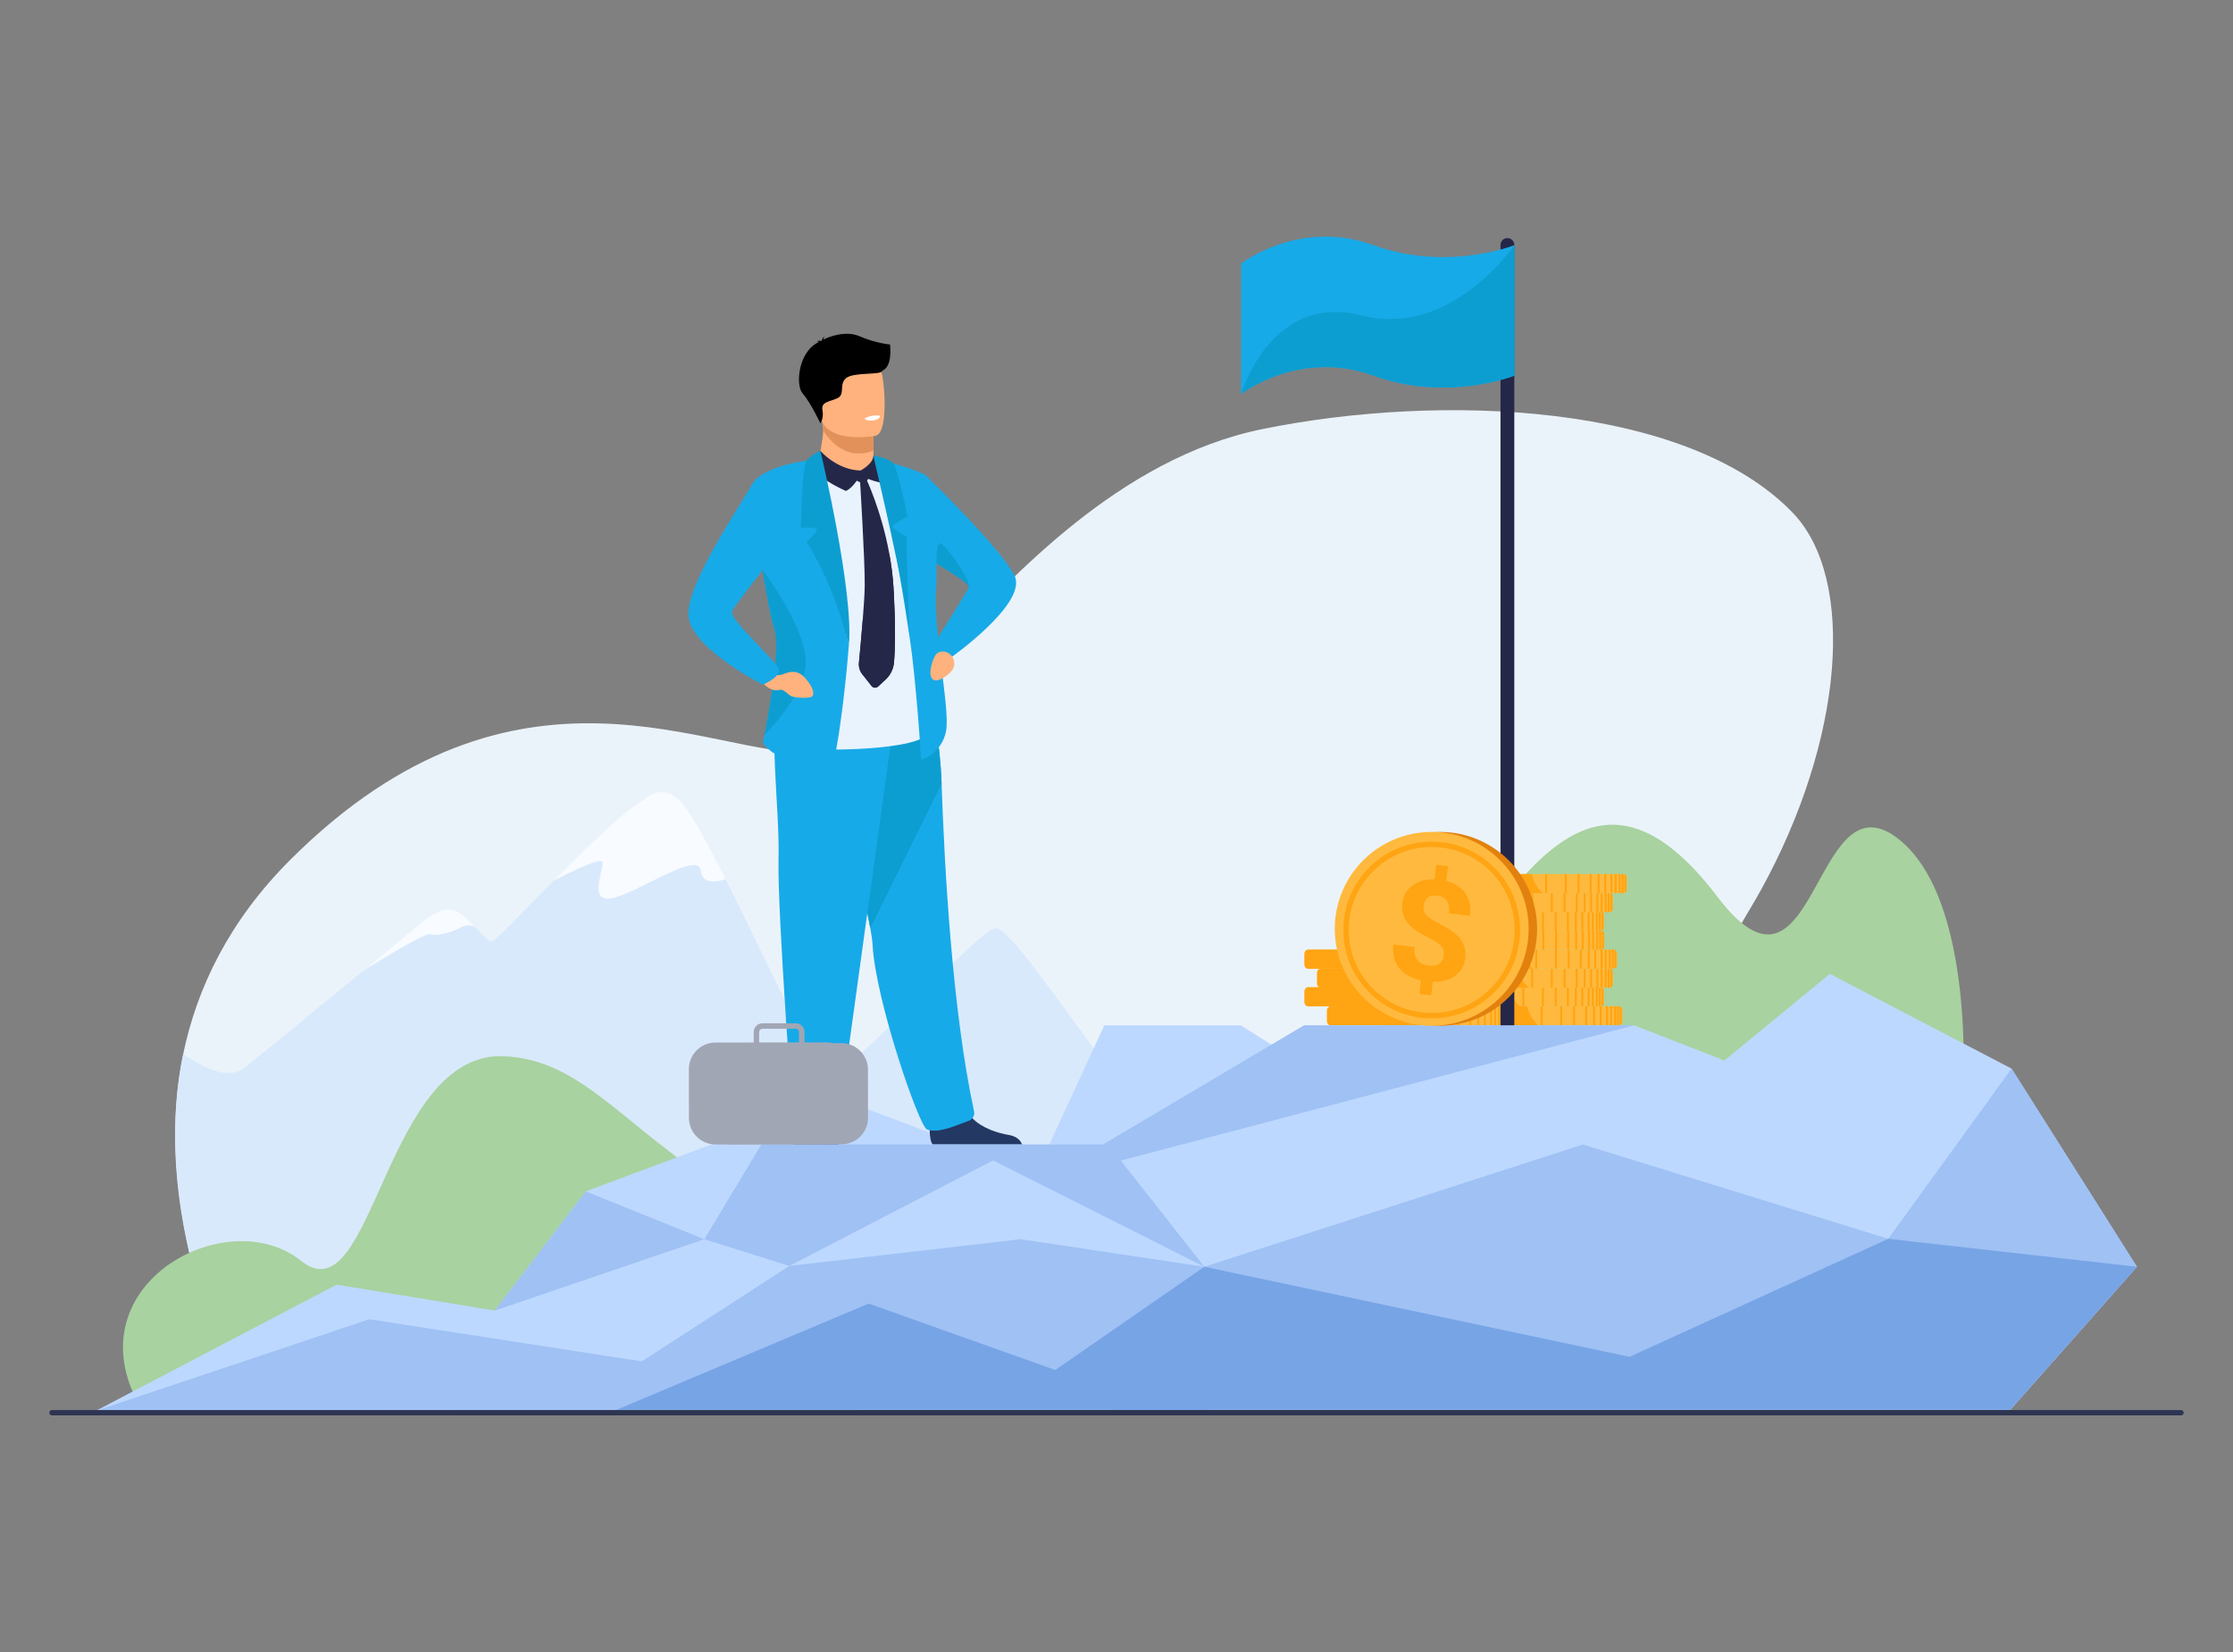
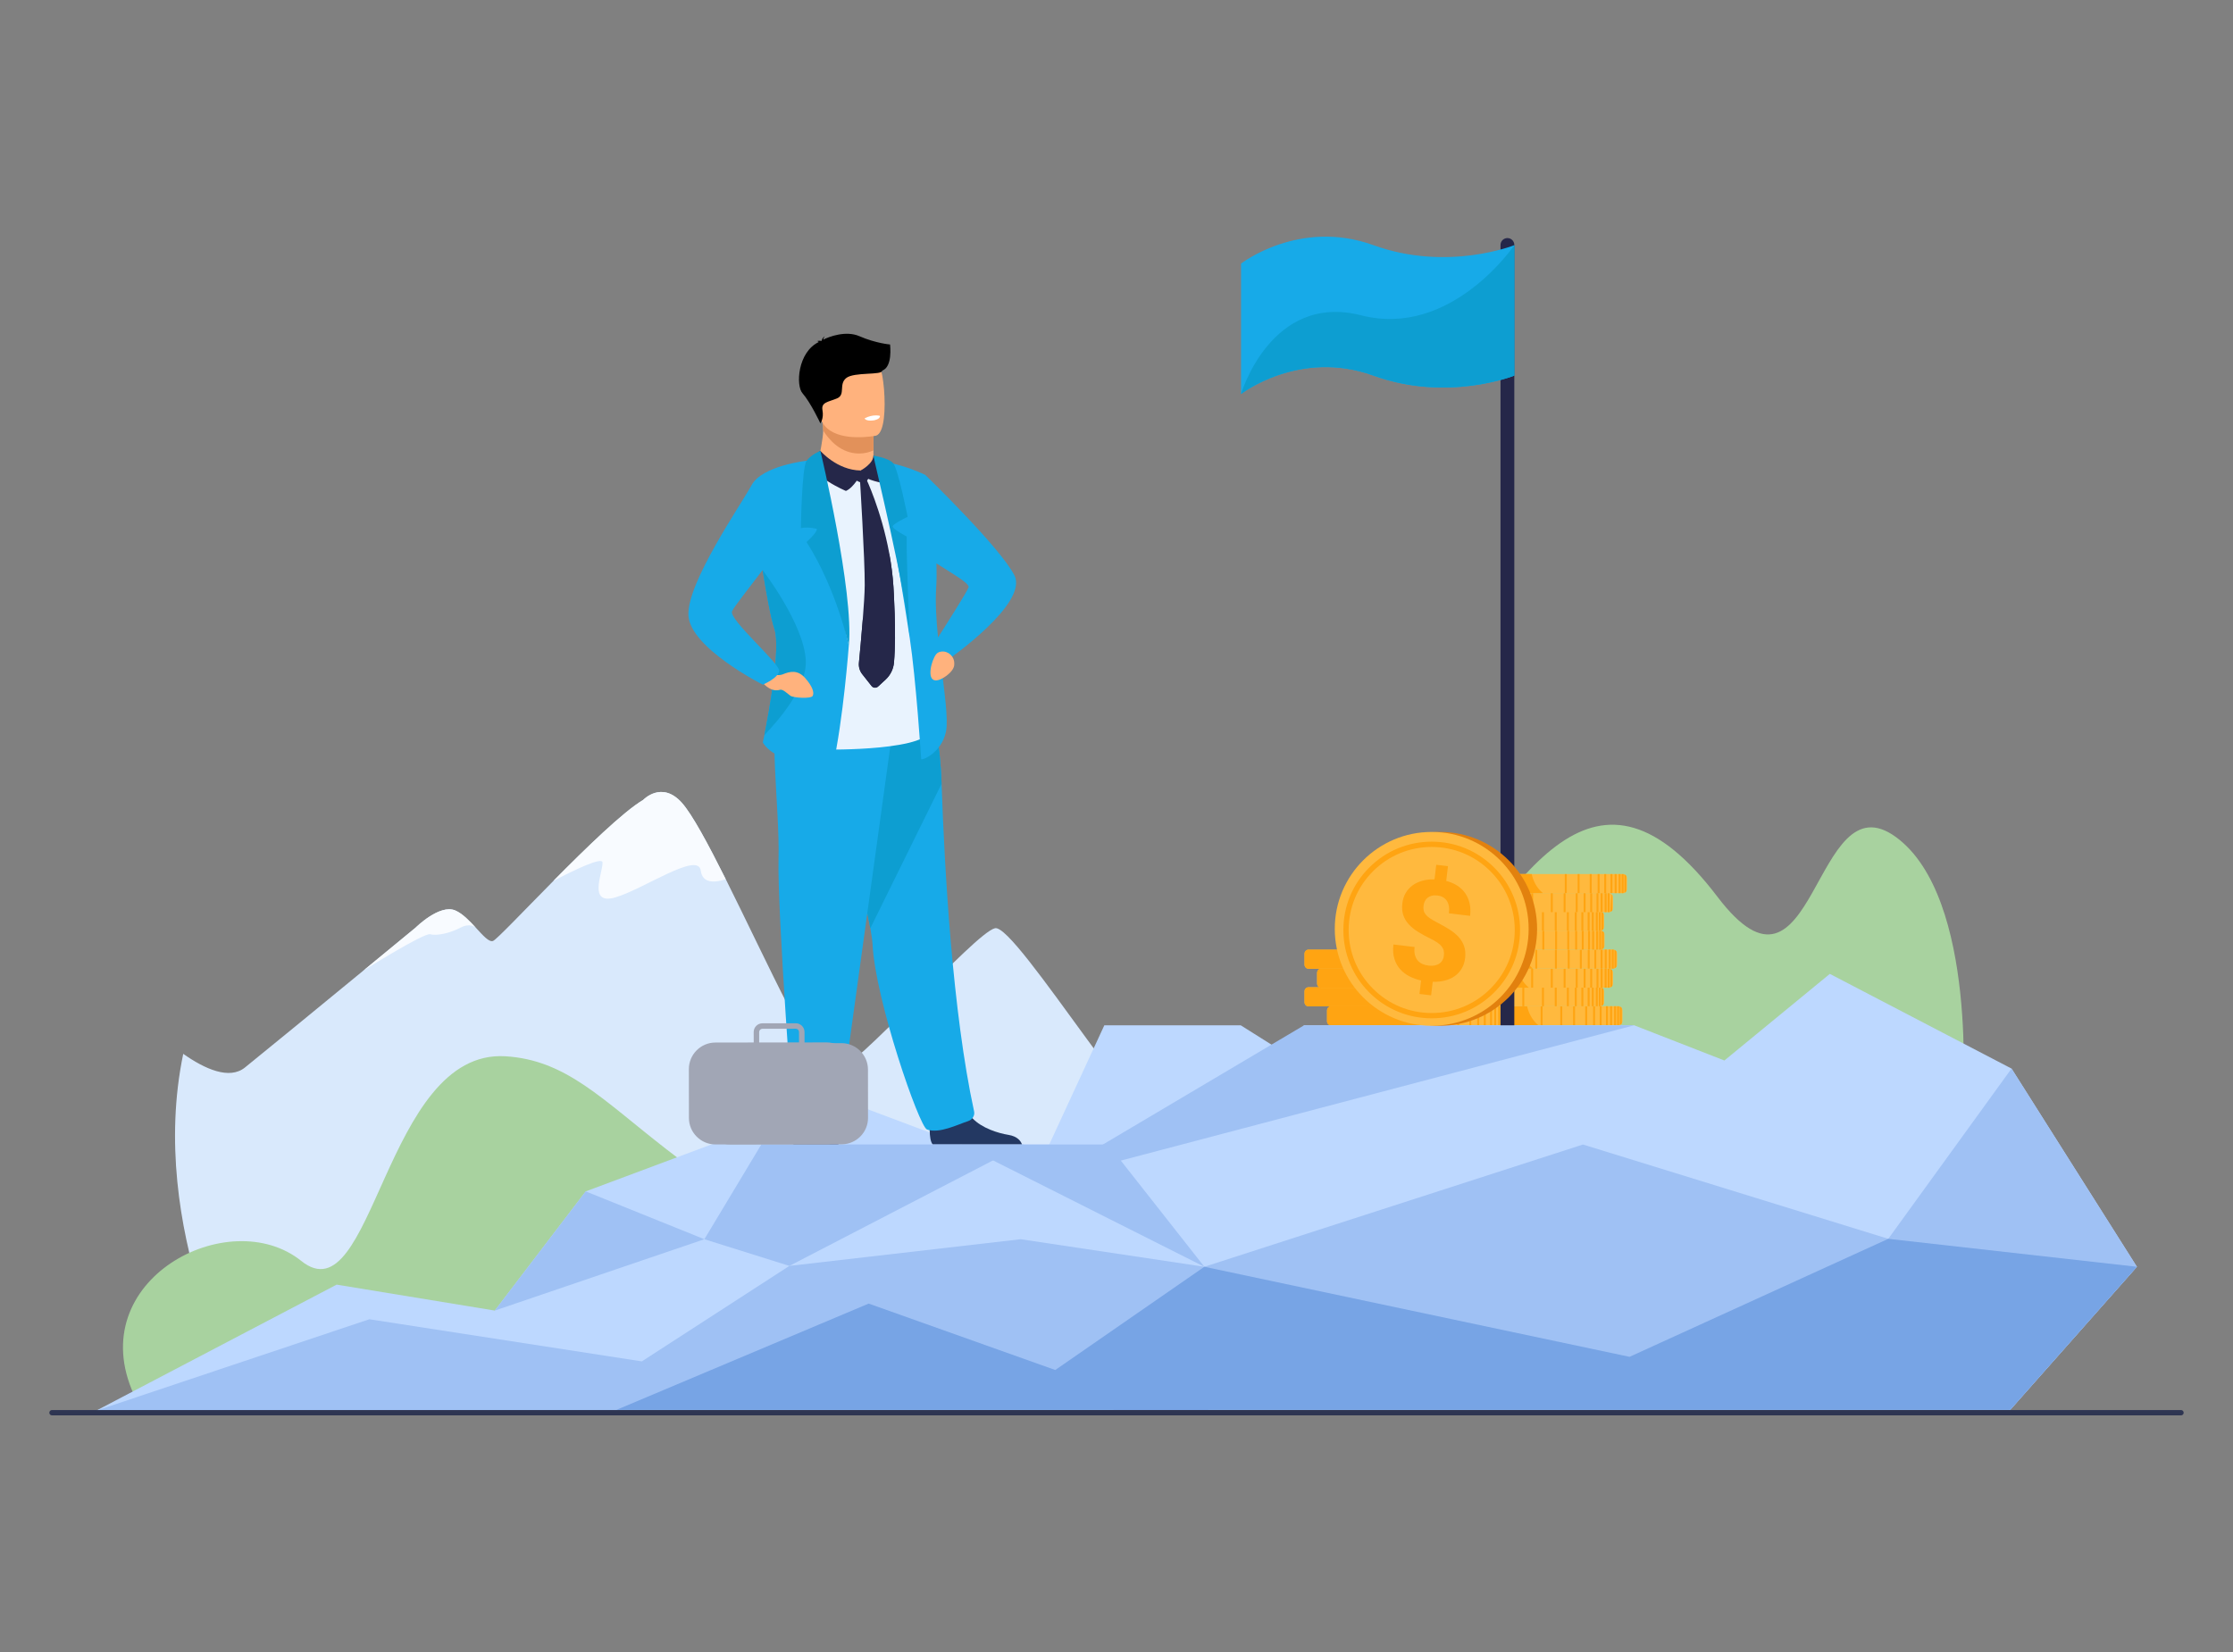
<svg xmlns="http://www.w3.org/2000/svg" version="1.1" id="Layer_1" x="0px" y="0px" viewBox="0 0 1000 740" style="enable-background:new 0 0 1000 740;" xml:space="preserve">
  <rect x="0" y="0" width="1000" height="740" fill="#808080" stroke="none" />
  <g>
    <g>
      <g>
-         <path style="fill:#EBF3FA;" d="M109.21,626.49c-16.97-29.03-39.44-95.43-27.15-154.43c6.1-29.28,20.36-59.42,48.02-87.01 c101.72-101.43,189.21-45.23,233.6-48.05c7.96-0.5,14.94-3.77,21.81-8.95c12.58-9.49,24.76-25.4,41.75-42.48 c25.47-25.6,73.38-80.16,138.03-93.35c79.99-16.32,189.88-11.75,237.42,37.31c28.76,29.67,23.05,101.96-14.24,169.41 c-7.53,13.62-17.85,27.65-20.55,44.66c-2.46,15.47,3.19,26.43,13.32,35.44c22.9,20.38,68.54,30.79,95.13,61.03 c20.88,23.72,23.71,53.18,17.68,84.61c-0.03,0.15-0.06,0.3-0.09,0.46L109.21,626.49z" />
        <path style="fill:#E1EFFF;" d="M854.33,628.08l-174.86-3.63l-132.95-0.42l-4.05-0.01l-9.36-0.03 c-85.48-49.08-111.54-100.55-111.54-100.55c3.06-0.79,221.83-47.44,369.41-37.04c11.83,7.74,26.79,14.38,41.7,22.18 c8.23,4.3,16.45,8.95,24.12,14.33C884.16,542.07,864.96,573.41,854.33,628.08z" />
        <path style="fill:#D9E9FC;" d="M854.68,624.74l-745.47,1.75c0,0-43.49-76.03-27.15-154.43c9.68,6.81,20.66,11.74,27.63,6.12 c8.8-7.08,34-27.77,53.08-43.45l0.01-0.01c13.13-10.79,23.36-19.22,23.36-19.22s10.72-10.67,17.74-7.68 c3.25,1.38,6.4,4.69,9.19,7.71c0.02,0.02,0.03,0.03,0.03,0.03c3.22,3.5,5.93,6.61,7.7,5.92c1.6-0.62,13.37-13.07,27.05-26.9 c14.55-14.71,31.26-30.99,40.19-36.27c0,0,8.31-8.81,17.32,1.28c4.62,5.16,11.72,18.37,19.66,34.24 c18.31,36.61,41.06,87.46,47.96,86.78c9.9-0.97,63.24-62.54,72.59-64.82c9.35-2.28,70.95,100.36,89.11,103.78 c18.15,3.41-4.17-9.81,23.89-1.27c28.06,8.54,73.44,56.35,115.52,47.81c33.68-6.83,110.48-17.57,159.28-29.76 C870.92,555.99,868.28,554.72,854.68,624.74z" />
        <path style="fill:#F8FBFF;" d="M325,393.84c-4.35,1.45-10.41,2.23-11.17-3.82c-1.1-8.82-25.58,8.25-38.23,11.95 c-12.65,3.7-5.5-11.38-5.77-15.65c-0.17-2.61-12.47,3.29-22,8.27c14.55-14.71,31.26-30.99,40.19-36.27c0,0,8.31-8.81,17.32,1.28 C309.96,364.77,317.06,377.97,325,393.84z" />
        <path style="fill:#F8FBFF;" d="M213.05,415.54c-0.28-0.26-2.63-2.25-6.93,0.03c-4.58,2.43-10.63,3.76-13.38,2.91 c-2.75-0.85-29.97,16.26-29.97,16.26l0.01-0.01c13.13-10.79,23.36-19.22,23.36-19.22s10.72-10.67,17.74-7.68 C207.11,409.21,210.27,412.52,213.05,415.54z" />
      </g>
      <path style="fill:#A8D29F;" d="M891.8,536.36c-6.87-36.28-12.92-42-12.92-42s7.22-92.45-29.9-119.46 c-37.12-27.01-35.9,84.66-79.86,26.8C661.2,259.64,628.94,635.59,448.85,586.51c-158.48-43.19-168.2-110.07-222.51-113.36 c-54.31-3.29-59.12,117.63-91.43,91.67s-98.31,8.52-74.93,59.92l802.95,1.5C862.93,626.24,900.38,581.63,891.8,536.36z" />
    </g>
    <g>
      <path style="fill:#FFB93E;" d="M726.6,452.59v4.82c0,0.38-0.12,0.74-0.32,1.04c-0.21,0.31-0.51,0.56-0.87,0.69 c-0.11,0.04-0.22,0.07-0.34,0.1c-0.11,0.02-0.22,0.03-0.33,0.03h-76.71c-0.99,0-1.8-0.78-1.85-1.76c0-0.03,0-0.06,0-0.1v-4.82 c0-0.03,0-0.06,0-0.1c0.05-0.98,0.86-1.76,1.85-1.76h76.71c0.11,0,0.22,0.01,0.33,0.03c0.12,0.02,0.23,0.05,0.34,0.1 c0.36,0.14,0.66,0.38,0.87,0.69C726.48,451.85,726.6,452.21,726.6,452.59z" />
      <path style="fill:#FFA412;" d="M688.93,459.27h-41.1c-0.88,0-1.61-0.78-1.65-1.76c0-0.03,0-0.06,0-0.1v-4.82c0-0.03,0-0.06,0-0.1 c0.04-0.98,0.77-1.76,1.65-1.76h36.05C684.46,453.25,685.8,456.72,688.93,459.27z" />
      <g>
        <rect x="716.39" y="450.74" style="fill:#FFA412;" width="0.87" height="8.53" />
        <rect x="713.44" y="450.74" style="fill:#FFA412;" width="0.87" height="8.53" />
        <rect x="709.9" y="450.74" style="fill:#FFA412;" width="0.87" height="8.53" />
        <rect x="704.48" y="450.74" style="fill:#FFA412;" width="0.87" height="8.53" />
        <rect x="698.74" y="450.74" style="fill:#FFA412;" width="0.87" height="8.53" />
        <rect x="689.95" y="450.74" style="fill:#FFA412;" width="0.87" height="8.53" />
        <rect x="681.71" y="450.74" style="fill:#FFA412;" width="0.87" height="8.53" />
        <rect x="674.36" y="450.74" style="fill:#FFA412;" width="0.87" height="8.53" />
        <rect x="719.2" y="450.74" style="fill:#FFA412;" width="0.87" height="8.53" />
        <rect x="721.06" y="450.74" style="fill:#FFA412;" width="0.87" height="8.53" />
        <rect x="722.85" y="450.74" style="fill:#FFA412;" width="0.87" height="8.53" />
        <path style="fill:#FFA412;" d="M725.07,450.77v8.47c-0.11,0.02-0.22,0.03-0.33,0.03h-0.54v-8.53h0.54 C724.85,450.74,724.96,450.75,725.07,450.77z" />
        <path style="fill:#FFA412;" d="M726.28,451.56v6.89c-0.21,0.31-0.51,0.56-0.87,0.69v-8.28 C725.76,451,726.07,451.25,726.28,451.56z" />
      </g>
    </g>
    <g>
      <path style="fill:#FFB93E;" d="M718.39,444.07v4.82c0,0.38-0.12,0.74-0.32,1.04c-0.21,0.31-0.52,0.56-0.87,0.69 c-0.11,0.04-0.22,0.08-0.34,0.1c-0.11,0.02-0.22,0.03-0.33,0.03h-76.71c-0.99,0-1.8-0.78-1.85-1.76c0-0.03,0-0.06,0-0.1v-4.82 c0-0.03,0-0.06,0-0.1c0.05-0.98,0.86-1.76,1.85-1.76h76.71c0.05,0,0.1,0,0.15,0.01c0.02,0,0.04,0,0.06,0.01 c0.02,0,0.05,0.01,0.07,0.01c0.02,0,0.03,0.01,0.05,0.01c0.12,0.02,0.23,0.05,0.34,0.1c0.02,0.01,0.03,0.01,0.05,0.02 c0.02,0.01,0.03,0.01,0.05,0.02c0.03,0.01,0.06,0.03,0.09,0.05c0.02,0.01,0.04,0.02,0.05,0.03c0.02,0.01,0.03,0.02,0.05,0.03 c0.03,0.02,0.06,0.04,0.09,0.06c0.03,0.02,0.06,0.05,0.1,0.07c0.02,0.02,0.05,0.04,0.07,0.06c0,0,0,0,0,0 c0.02,0.01,0.03,0.03,0.05,0.04c0.05,0.04,0.09,0.09,0.13,0.14c0.01,0.01,0.03,0.03,0.04,0.04c0.01,0.01,0.02,0.03,0.04,0.05 c0.02,0.03,0.05,0.06,0.07,0.09C718.28,443.33,718.39,443.68,718.39,444.07z" />
-       <path style="fill:#FFA412;" d="M680.73,450.74h-41.1c-0.88,0-1.61-0.78-1.65-1.76c0-0.03,0-0.06,0-0.1v-4.82c0-0.03,0-0.06,0-0.1 c0.04-0.98,0.77-1.76,1.65-1.76h36.05c0.02,0.07,0.03,0.14,0.05,0.21C676.33,444.91,677.68,448.26,680.73,450.74z" />
      <g>
        <rect x="708.19" y="442.21" style="fill:#FFA412;" width="0.87" height="8.53" />
        <rect x="705.24" y="442.21" style="fill:#FFA412;" width="0.87" height="8.53" />
        <rect x="701.7" y="442.21" style="fill:#FFA412;" width="0.87" height="8.53" />
        <rect x="696.27" y="442.21" style="fill:#FFA412;" width="0.87" height="8.53" />
        <rect x="690.54" y="442.21" style="fill:#FFA412;" width="0.87" height="8.53" />
        <rect x="681.74" y="442.21" style="fill:#FFA412;" width="0.87" height="8.53" />
        <rect x="673.51" y="442.21" style="fill:#FFA412;" width="0.87" height="8.53" />
        <rect x="666.16" y="442.21" style="fill:#FFA412;" width="0.87" height="8.53" />
        <rect x="711" y="442.21" style="fill:#FFA412;" width="0.87" height="8.53" />
        <rect x="712.85" y="442.21" style="fill:#FFA412;" width="0.87" height="8.53" />
        <rect x="714.65" y="442.21" style="fill:#FFA412;" width="0.87" height="8.53" />
        <path style="fill:#FFA412;" d="M716.87,442.24v8.47c-0.11,0.02-0.22,0.03-0.33,0.03h-0.54v-8.53h0.54 C716.65,442.21,716.76,442.22,716.87,442.24z" />
        <path style="fill:#FFA412;" d="M718.08,443.03v6.89c-0.21,0.31-0.52,0.56-0.87,0.69v-8.28 C717.56,442.47,717.87,442.72,718.08,443.03z" />
      </g>
    </g>
    <g>
      <path style="fill:#FFB93E;" d="M722.36,435.75v4.82c0,0.38-0.12,0.74-0.32,1.04c-0.21,0.31-0.52,0.56-0.87,0.69 c-0.11,0.04-0.22,0.08-0.34,0.1c-0.11,0.02-0.22,0.03-0.33,0.03h-76.71c-0.31,0-0.6-0.08-0.86-0.21 c-0.54-0.28-0.93-0.83-0.99-1.47c0-0.03-0.01-0.06-0.01-0.08c0-0.03,0-0.06,0-0.1v-4.82c0-0.03,0-0.06,0-0.1 c0.05-0.98,0.86-1.76,1.85-1.76h76.71c0.11,0,0.22,0.01,0.33,0.03c0.12,0.02,0.23,0.05,0.34,0.1c0.36,0.14,0.66,0.38,0.87,0.69 C722.24,435.01,722.36,435.36,722.36,435.75z" />
      <path style="fill:#FFA412;" d="M684.69,442.42h-41.1c-0.27,0-0.53-0.08-0.76-0.21c-0.49-0.28-0.83-0.83-0.89-1.47 c0-0.03-0.01-0.06-0.01-0.08c0-0.03,0-0.06,0-0.1v-4.82c0-0.03,0-0.06,0-0.1c0.04-0.98,0.77-1.76,1.65-1.76h36.05 c0.56,2.44,1.84,5.79,4.79,8.32C684.52,442.28,684.6,442.35,684.69,442.42z" />
      <g>
        <rect x="712.15" y="433.89" style="fill:#FFA412;" width="0.87" height="8.53" />
        <rect x="709.2" y="433.89" style="fill:#FFA412;" width="0.87" height="8.53" />
        <rect x="705.66" y="433.89" style="fill:#FFA412;" width="0.87" height="8.53" />
        <rect x="700.24" y="433.89" style="fill:#FFA412;" width="0.87" height="8.53" />
        <rect x="694.5" y="433.89" style="fill:#FFA412;" width="0.87" height="8.53" />
        <rect x="685.71" y="433.89" style="fill:#FFA412;" width="0.87" height="8.53" />
        <rect x="677.47" y="433.89" style="fill:#FFA412;" width="0.87" height="8.53" />
        <rect x="670.12" y="433.89" style="fill:#FFA412;" width="0.87" height="8.53" />
        <rect x="714.96" y="433.89" style="fill:#FFA412;" width="0.87" height="8.53" />
        <rect x="716.82" y="433.89" style="fill:#FFA412;" width="0.87" height="8.53" />
        <rect x="718.61" y="433.89" style="fill:#FFA412;" width="0.87" height="8.53" />
        <path style="fill:#FFA412;" d="M720.83,433.92v8.47c-0.11,0.02-0.22,0.03-0.33,0.03h-0.54v-8.53h0.54 C720.61,433.89,720.72,433.9,720.83,433.92z" />
        <path style="fill:#FFA412;" d="M722.04,434.71v6.89c-0.21,0.31-0.51,0.56-0.87,0.69v-8.28 C721.53,434.15,721.83,434.4,722.04,434.71z" />
      </g>
    </g>
    <g>
      <path style="fill:#FFB93E;" d="M724.2,427.22v4.82c0,0.38-0.12,0.74-0.32,1.04c-0.21,0.31-0.51,0.56-0.87,0.69 c-0.11,0.04-0.22,0.08-0.34,0.1c-0.11,0.02-0.22,0.03-0.33,0.03h-76.71c-0.99,0-1.8-0.78-1.85-1.76c0-0.03,0-0.06,0-0.1v-4.82 c0-0.03,0-0.06,0-0.1c0.05-0.9,0.75-1.64,1.63-1.75c0.07-0.01,0.14-0.01,0.22-0.01h76.71c0.11,0,0.22,0.01,0.33,0.03 c0.12,0.02,0.23,0.05,0.34,0.1c0.36,0.14,0.66,0.38,0.87,0.69C724.08,426.48,724.2,426.84,724.2,427.22z" />
      <path style="fill:#FFA412;" d="M686.53,433.89h-41.1c-0.88,0-1.61-0.78-1.65-1.76c0-0.03,0-0.06,0-0.1v-4.82c0-0.03,0-0.06,0-0.1 c0.04-0.9,0.67-1.64,1.46-1.75c0.06-0.01,0.13-0.01,0.2-0.01h36.05c0,0,0,0.01,0,0.01C682.06,427.89,683.4,431.35,686.53,433.89z" />
      <g>
        <rect x="713.99" y="425.36" style="fill:#FFA412;" width="0.87" height="8.53" />
        <rect x="711.04" y="425.36" style="fill:#FFA412;" width="0.87" height="8.53" />
        <rect x="707.5" y="425.36" style="fill:#FFA412;" width="0.87" height="8.53" />
        <rect x="702.07" y="425.36" style="fill:#FFA412;" width="0.87" height="8.53" />
        <rect x="696.34" y="425.36" style="fill:#FFA412;" width="0.87" height="8.53" />
        <rect x="687.54" y="425.36" style="fill:#FFA412;" width="0.87" height="8.53" />
        <rect x="679.31" y="425.36" style="fill:#FFA412;" width="0.87" height="8.53" />
        <rect x="671.96" y="425.36" style="fill:#FFA412;" width="0.87" height="8.53" />
        <rect x="716.8" y="425.36" style="fill:#FFA412;" width="0.87" height="8.53" />
        <rect x="718.65" y="425.36" style="fill:#FFA412;" width="0.87" height="8.53" />
        <rect x="720.45" y="425.36" style="fill:#FFA412;" width="0.87" height="8.53" />
        <path style="fill:#FFA412;" d="M722.67,425.39v8.47c-0.11,0.02-0.22,0.03-0.33,0.03h-0.54v-8.53h0.54 C722.45,425.36,722.56,425.37,722.67,425.39z" />
        <path style="fill:#FFA412;" d="M723.88,426.18v6.89c-0.21,0.31-0.51,0.56-0.87,0.69v-8.28 C723.36,425.63,723.67,425.87,723.88,426.18z" />
      </g>
    </g>
    <g>
      <path style="fill:#FFB93E;" d="M718.56,418.71v4.82c0,0.38-0.12,0.74-0.32,1.04c-0.21,0.31-0.51,0.56-0.87,0.69 c-0.11,0.04-0.22,0.08-0.34,0.1c-0.04,0.01-0.07,0.01-0.11,0.02c-0.02,0-0.04,0-0.06,0.01c-0.02,0-0.04,0-0.06,0 c-0.03,0-0.07,0-0.1,0h-76.71c-0.99,0-1.8-0.78-1.85-1.76c0-0.03,0-0.06,0-0.1v-4.82c0-0.03,0-0.06,0-0.1c0-0.03,0-0.05,0.01-0.08 c0.07-0.79,0.64-1.43,1.39-1.63c0.02-0.01,0.04-0.01,0.06-0.01c0.13-0.03,0.26-0.04,0.4-0.04h76.71c0.06,0,0.11,0,0.17,0.01 c0.02,0,0.05,0.01,0.07,0.01h0c0.03,0,0.06,0.01,0.09,0.01c0.12,0.02,0.23,0.05,0.34,0.1c0.36,0.14,0.66,0.38,0.87,0.69 C718.44,417.97,718.56,418.32,718.56,418.71z" />
      <path style="fill:#FFA412;" d="M680.89,425.38h-41.1c-0.88,0-1.61-0.78-1.66-1.76c0-0.03,0-0.06,0-0.1v-4.82c0-0.03,0-0.06,0-0.1 c0-0.03,0-0.05,0.01-0.08c0.07-0.8,0.6-1.46,1.29-1.64c0.02-0.01,0.05-0.01,0.07-0.02c0.1-0.02,0.19-0.03,0.29-0.03h36.05 c0,0.02,0.01,0.04,0.01,0.06c0.58,2.5,1.92,5.93,5.02,8.45C680.88,425.37,680.88,425.37,680.89,425.38z" />
      <g>
        <rect x="708.35" y="416.85" style="fill:#FFA412;" width="0.87" height="8.53" />
        <rect x="705.4" y="416.85" style="fill:#FFA412;" width="0.87" height="8.53" />
        <rect x="701.86" y="416.85" style="fill:#FFA412;" width="0.87" height="8.53" />
        <rect x="696.43" y="416.85" style="fill:#FFA412;" width="0.87" height="8.53" />
        <rect x="690.7" y="416.85" style="fill:#FFA412;" width="0.87" height="8.53" />
        <rect x="681.9" y="416.85" style="fill:#FFA412;" width="0.87" height="8.53" />
        <rect x="673.67" y="416.85" style="fill:#FFA412;" width="0.87" height="8.53" />
        <rect x="666.32" y="416.85" style="fill:#FFA412;" width="0.87" height="8.53" />
        <rect x="711.16" y="416.85" style="fill:#FFA412;" width="0.87" height="8.53" />
        <rect x="713.01" y="416.85" style="fill:#FFA412;" width="0.87" height="8.53" />
        <rect x="714.81" y="416.85" style="fill:#FFA412;" width="0.87" height="8.53" />
        <path style="fill:#FFA412;" d="M717.03,416.88v8.47c-0.11,0.02-0.22,0.03-0.33,0.03h-0.54v-8.53h0.54 C716.81,416.85,716.92,416.86,717.03,416.88z" />
        <path style="fill:#FFA412;" d="M718.24,417.67v6.89c-0.21,0.31-0.51,0.56-0.87,0.69v-8.28 C717.72,417.11,718.03,417.36,718.24,417.67z" />
      </g>
    </g>
    <g>
      <path style="fill:#FFB93E;" d="M718.39,410.24v4.82c0,0.38-0.12,0.74-0.32,1.04c-0.21,0.31-0.52,0.56-0.87,0.69 c-0.09,0.03-0.17,0.06-0.26,0.08h0c-0.02,0.01-0.05,0.01-0.07,0.02c-0.11,0.02-0.22,0.03-0.33,0.03h-76.71 c-0.08,0-0.16-0.01-0.24-0.02c-0.03,0-0.06-0.01-0.09-0.01c-0.83-0.15-1.48-0.86-1.52-1.73c0-0.03,0-0.06,0-0.1v-4.82 c0-0.03,0-0.06,0-0.1c0.05-0.98,0.86-1.76,1.85-1.76h76.71c0.05,0,0.1,0,0.15,0.01c0.02,0,0.04,0,0.06,0.01 c0.02,0,0.05,0.01,0.07,0.01c0.02,0,0.03,0.01,0.05,0.01c0.12,0.02,0.23,0.05,0.34,0.1c0.02,0.01,0.03,0.01,0.05,0.02 c0.02,0.01,0.03,0.01,0.05,0.02c0.03,0.01,0.06,0.03,0.09,0.04c0.03,0.02,0.07,0.04,0.1,0.06c0.03,0.02,0.06,0.04,0.09,0.06 c0.03,0.02,0.06,0.05,0.1,0.07c0.02,0.02,0.05,0.04,0.07,0.06c0,0,0,0,0,0c0.02,0.01,0.03,0.03,0.05,0.04 c0.05,0.04,0.09,0.09,0.13,0.14c0.01,0.01,0.03,0.03,0.04,0.04c0.01,0.02,0.02,0.03,0.04,0.05c0.02,0.03,0.05,0.06,0.07,0.09 C718.28,409.5,718.39,409.85,718.39,410.24z" />
      <path style="fill:#FFA412;" d="M680.73,416.91h-41.1c-0.03,0-0.07,0-0.1,0c-0.04,0-0.07-0.01-0.11-0.01 c-0.79-0.11-1.41-0.85-1.45-1.75c0-0.03,0-0.06,0-0.1v-4.82c0-0.03,0-0.06,0-0.1c0.04-0.98,0.77-1.76,1.65-1.76h36.05 c0.02,0.07,0.03,0.14,0.05,0.21c0.6,2.47,1.93,5.79,4.92,8.26C680.68,416.87,680.7,416.89,680.73,416.91z" />
      <g>
        <rect x="708.19" y="408.38" style="fill:#FFA412;" width="0.87" height="8.53" />
        <rect x="705.24" y="408.38" style="fill:#FFA412;" width="0.87" height="8.53" />
        <rect x="701.7" y="408.38" style="fill:#FFA412;" width="0.87" height="8.53" />
        <rect x="696.27" y="408.38" style="fill:#FFA412;" width="0.87" height="8.53" />
        <rect x="690.54" y="408.38" style="fill:#FFA412;" width="0.87" height="8.53" />
        <rect x="681.74" y="408.38" style="fill:#FFA412;" width="0.87" height="8.53" />
        <rect x="673.51" y="408.38" style="fill:#FFA412;" width="0.87" height="8.53" />
        <rect x="666.16" y="408.38" style="fill:#FFA412;" width="0.87" height="8.53" />
        <rect x="711" y="408.38" style="fill:#FFA412;" width="0.87" height="8.53" />
        <rect x="712.85" y="408.38" style="fill:#FFA412;" width="0.87" height="8.53" />
        <rect x="714.65" y="408.38" style="fill:#FFA412;" width="0.87" height="8.53" />
        <path style="fill:#FFA412;" d="M716.87,408.41v8.47c-0.11,0.02-0.22,0.03-0.33,0.03h-0.54v-8.53h0.54 C716.65,408.38,716.76,408.39,716.87,408.41z" />
        <path style="fill:#FFA412;" d="M718.08,409.2v6.89c-0.21,0.31-0.52,0.56-0.87,0.69v-8.28 C717.56,408.64,717.87,408.89,718.08,409.2z" />
      </g>
    </g>
    <g>
      <path style="fill:#FFB93E;" d="M722.36,401.92v4.82c0,0.38-0.12,0.74-0.32,1.04c-0.21,0.31-0.52,0.56-0.87,0.69 c-0.11,0.04-0.22,0.07-0.34,0.1c-0.11,0.02-0.22,0.03-0.33,0.03h-76.71c-0.31,0-0.6-0.08-0.86-0.21 c-0.54-0.28-0.93-0.83-0.99-1.47c0-0.03-0.01-0.06-0.01-0.08c0-0.03,0-0.06,0-0.1v-4.82c0-0.03,0-0.06,0-0.1 c0.05-0.98,0.86-1.76,1.85-1.76h76.71c0.11,0,0.22,0.01,0.33,0.03c0.12,0.02,0.23,0.05,0.34,0.1c0.36,0.14,0.66,0.38,0.87,0.69 C722.24,401.18,722.36,401.54,722.36,401.92z" />
      <path style="fill:#FFA412;" d="M684.69,408.59h-41.1c-0.27,0-0.53-0.08-0.76-0.21c-0.49-0.28-0.83-0.83-0.89-1.47 c0-0.03-0.01-0.06-0.01-0.08c0-0.03,0-0.06,0-0.1v-4.82c0-0.03,0-0.06,0-0.1c0.04-0.98,0.77-1.76,1.65-1.76h36.05 c0.56,2.44,1.84,5.79,4.79,8.32C684.52,408.45,684.6,408.52,684.69,408.59z" />
      <g>
        <rect x="712.15" y="400.06" style="fill:#FFA412;" width="0.87" height="8.53" />
        <rect x="709.2" y="400.06" style="fill:#FFA412;" width="0.87" height="8.53" />
        <rect x="705.66" y="400.06" style="fill:#FFA412;" width="0.87" height="8.53" />
        <rect x="700.24" y="400.06" style="fill:#FFA412;" width="0.87" height="8.53" />
        <rect x="694.5" y="400.06" style="fill:#FFA412;" width="0.87" height="8.53" />
        <rect x="685.71" y="400.06" style="fill:#FFA412;" width="0.87" height="8.53" />
        <rect x="677.47" y="400.06" style="fill:#FFA412;" width="0.87" height="8.53" />
        <rect x="670.12" y="400.06" style="fill:#FFA412;" width="0.87" height="8.53" />
        <rect x="714.96" y="400.06" style="fill:#FFA412;" width="0.87" height="8.53" />
        <rect x="716.82" y="400.06" style="fill:#FFA412;" width="0.87" height="8.53" />
        <rect x="718.61" y="400.06" style="fill:#FFA412;" width="0.87" height="8.53" />
        <path style="fill:#FFA412;" d="M720.83,400.09v8.47c-0.11,0.02-0.22,0.03-0.33,0.03h-0.54v-8.53h0.54 C720.61,400.06,720.72,400.07,720.83,400.09z" />
-         <path style="fill:#FFA412;" d="M722.04,400.88v6.89c-0.21,0.31-0.51,0.56-0.87,0.69v-8.28 C721.53,400.33,721.83,400.57,722.04,400.88z" />
+         <path style="fill:#FFA412;" d="M722.04,400.88v6.89c-0.21,0.31-0.51,0.56-0.87,0.69C721.53,400.33,721.83,400.57,722.04,400.88z" />
      </g>
    </g>
    <g>
      <path style="fill:#FFB93E;" d="M728.63,393.39v4.82c0,0.38-0.12,0.74-0.32,1.04c-0.21,0.31-0.51,0.56-0.87,0.69 c-0.11,0.04-0.22,0.07-0.34,0.1c-0.11,0.02-0.22,0.03-0.33,0.03h-76.71c-0.99,0-1.8-0.78-1.85-1.76c0-0.03,0-0.06,0-0.1v-4.82 c0-0.03,0-0.06,0-0.1c0.05-0.9,0.75-1.64,1.63-1.75c0.07-0.01,0.15-0.01,0.22-0.01h76.71c0.11,0,0.22,0.01,0.33,0.03 c0.12,0.02,0.23,0.05,0.34,0.1c0.36,0.14,0.66,0.38,0.87,0.69C728.51,392.65,728.63,393.01,728.63,393.39z" />
      <path style="fill:#FFA412;" d="M690.96,400.06h-41.1c-0.88,0-1.61-0.78-1.65-1.76c0-0.03,0-0.06,0-0.1v-4.82c0-0.03,0-0.06,0-0.1 c0.04-0.9,0.67-1.64,1.46-1.75c0.06-0.01,0.13-0.01,0.2-0.01h36.05c0,0,0,0.01,0,0.01C686.49,394.06,687.83,397.52,690.96,400.06z " />
      <g>
        <rect x="718.42" y="391.54" style="fill:#FFA412;" width="0.87" height="8.53" />
        <rect x="715.47" y="391.54" style="fill:#FFA412;" width="0.87" height="8.53" />
        <rect x="711.93" y="391.54" style="fill:#FFA412;" width="0.87" height="8.53" />
        <rect x="706.51" y="391.54" style="fill:#FFA412;" width="0.87" height="8.53" />
        <rect x="700.77" y="391.54" style="fill:#FFA412;" width="0.87" height="8.53" />
-         <rect x="691.98" y="391.54" style="fill:#FFA412;" width="0.87" height="8.53" />
        <rect x="683.74" y="391.54" style="fill:#FFA412;" width="0.87" height="8.53" />
        <rect x="676.39" y="391.54" style="fill:#FFA412;" width="0.87" height="8.53" />
        <rect x="721.23" y="391.54" style="fill:#FFA412;" width="0.87" height="8.53" />
        <rect x="723.09" y="391.54" style="fill:#FFA412;" width="0.87" height="8.53" />
        <rect x="724.88" y="391.54" style="fill:#FFA412;" width="0.87" height="8.53" />
        <path style="fill:#FFA412;" d="M727.1,391.57v8.47c-0.11,0.02-0.22,0.03-0.33,0.03h-0.55v-8.53h0.55 C726.88,391.54,726.99,391.55,727.1,391.57z" />
        <path style="fill:#FFA412;" d="M728.31,392.36v6.89c-0.21,0.31-0.51,0.56-0.87,0.69v-8.28 C727.79,391.8,728.1,392.04,728.31,392.36z" />
      </g>
    </g>
    <g>
      <path style="fill:#FFB93E;" d="M674.7,452.62v4.82c0,0.38-0.12,0.74-0.32,1.04c-0.21,0.31-0.51,0.56-0.87,0.69 c-0.11,0.04-0.22,0.07-0.34,0.1c-0.11,0.02-0.22,0.03-0.33,0.03h-76.71c-0.99,0-1.8-0.78-1.85-1.76c0-0.03,0-0.06,0-0.1v-4.82 c0-0.03,0-0.06,0-0.1c0.05-0.9,0.75-1.64,1.63-1.75c0.07-0.01,0.15-0.01,0.22-0.01h76.71c0.11,0,0.22,0.01,0.33,0.03 c0.12,0.02,0.23,0.05,0.34,0.1c0.36,0.14,0.66,0.38,0.87,0.69C674.58,451.88,674.7,452.23,674.7,452.62z" />
      <path style="fill:#FFA412;" d="M637.03,459.29h-41.1c-0.88,0-1.61-0.78-1.65-1.76c0-0.03,0-0.06,0-0.1v-4.82c0-0.03,0-0.06,0-0.1 c0.04-0.9,0.67-1.64,1.46-1.75c0.06-0.01,0.13-0.01,0.2-0.01h36.05c0,0,0,0.01,0,0.01C632.56,453.28,633.9,456.75,637.03,459.29z" />
      <g>
        <rect x="664.49" y="450.76" style="fill:#FFA412;" width="0.87" height="8.53" />
        <rect x="661.54" y="450.76" style="fill:#FFA412;" width="0.87" height="8.53" />
        <rect x="658" y="450.76" style="fill:#FFA412;" width="0.87" height="8.53" />
        <rect x="652.57" y="450.76" style="fill:#FFA412;" width="0.87" height="8.53" />
        <rect x="646.84" y="450.76" style="fill:#FFA412;" width="0.87" height="8.53" />
        <rect x="638.04" y="450.76" style="fill:#FFA412;" width="0.87" height="8.53" />
        <rect x="629.81" y="450.76" style="fill:#FFA412;" width="0.87" height="8.53" />
        <rect x="622.46" y="450.76" style="fill:#FFA412;" width="0.87" height="8.53" />
        <rect x="667.3" y="450.76" style="fill:#FFA412;" width="0.87" height="8.53" />
        <rect x="669.15" y="450.76" style="fill:#FFA412;" width="0.87" height="8.53" />
        <rect x="670.95" y="450.76" style="fill:#FFA412;" width="0.87" height="8.53" />
        <path style="fill:#FFA412;" d="M673.17,450.79v8.47c-0.11,0.02-0.22,0.03-0.33,0.03h-0.55v-8.53h0.55 C672.95,450.76,673.06,450.77,673.17,450.79z" />
        <path style="fill:#FFA412;" d="M674.38,451.58v6.89c-0.21,0.31-0.51,0.56-0.87,0.69v-8.28 C673.86,451.02,674.17,451.27,674.38,451.58z" />
      </g>
    </g>
    <g>
      <path style="fill:#FFB93E;" d="M664.62,444.1v4.82c0,0.38-0.12,0.74-0.32,1.04c-0.21,0.31-0.52,0.56-0.87,0.69 c-0.11,0.04-0.22,0.07-0.34,0.1c-0.04,0.01-0.07,0.01-0.11,0.02c-0.03,0-0.06,0.01-0.09,0.01c-0.01,0-0.03,0-0.04,0 c-0.03,0-0.06,0-0.09,0h-76.71c-0.99,0-1.8-0.78-1.85-1.76c0-0.03,0-0.06,0-0.1v-4.82c0-0.03,0-0.06,0-0.1 c0.05-0.98,0.86-1.76,1.85-1.76h76.71c0.03,0,0.07,0,0.1,0c0.08,0,0.15,0.01,0.23,0.03c0.12,0.02,0.23,0.05,0.34,0.1 c0.06,0.02,0.11,0.05,0.16,0.07c0.03,0.02,0.06,0.03,0.1,0.05c0,0,0.01,0,0.01,0.01c0.03,0.02,0.06,0.04,0.09,0.06 c0.01,0,0.01,0.01,0.02,0.01c0.03,0.02,0.06,0.04,0.08,0.06c0.07,0.05,0.13,0.1,0.18,0.16c0.02,0.02,0.04,0.04,0.05,0.05 c0,0,0.01,0.01,0.01,0.01c0.01,0.01,0.02,0.02,0.03,0.03c0,0,0,0.01,0.01,0.01c0.02,0.02,0.04,0.04,0.05,0.07 c0.03,0.03,0.05,0.07,0.07,0.1C664.51,443.36,664.62,443.72,664.62,444.1z" />
      <path style="fill:#FFA412;" d="M626.96,450.77h-41.1c-0.88,0-1.61-0.78-1.65-1.76c0-0.03,0-0.06,0-0.1v-4.82c0-0.03,0-0.06,0-0.1 c0.04-0.98,0.77-1.76,1.65-1.76h36.05c0.01,0.06,0.03,0.13,0.05,0.2c0.6,2.49,1.95,5.84,4.98,8.32 C626.94,450.76,626.95,450.77,626.96,450.77z" />
      <g>
        <rect x="654.42" y="442.25" style="fill:#FFA412;" width="0.87" height="8.53" />
        <rect x="651.47" y="442.25" style="fill:#FFA412;" width="0.87" height="8.53" />
        <rect x="647.93" y="442.25" style="fill:#FFA412;" width="0.87" height="8.53" />
        <rect x="642.5" y="442.25" style="fill:#FFA412;" width="0.87" height="8.53" />
        <rect x="636.77" y="442.25" style="fill:#FFA412;" width="0.87" height="8.53" />
        <rect x="627.97" y="442.25" style="fill:#FFA412;" width="0.87" height="8.53" />
        <rect x="619.74" y="442.25" style="fill:#FFA412;" width="0.87" height="8.53" />
        <rect x="612.39" y="442.25" style="fill:#FFA412;" width="0.87" height="8.53" />
        <rect x="657.23" y="442.25" style="fill:#FFA412;" width="0.87" height="8.53" />
        <rect x="659.08" y="442.25" style="fill:#FFA412;" width="0.87" height="8.53" />
        <rect x="660.88" y="442.25" style="fill:#FFA412;" width="0.87" height="8.53" />
        <path style="fill:#FFA412;" d="M663.1,442.27v8.47c-0.11,0.02-0.22,0.03-0.33,0.03h-0.54v-8.53h0.54 C662.88,442.24,662.99,442.26,663.1,442.27z" />
        <path style="fill:#FFA412;" d="M664.31,443.07v6.89c-0.21,0.31-0.52,0.56-0.87,0.69v-8.28 C663.79,442.51,664.09,442.75,664.31,443.07z" />
      </g>
    </g>
    <g>
      <path style="fill:#FFB93E;" d="M670.26,435.77v4.82c0,0.38-0.12,0.74-0.32,1.04c-0.21,0.31-0.52,0.56-0.87,0.69 c-0.11,0.04-0.22,0.08-0.34,0.1c-0.11,0.02-0.22,0.03-0.33,0.03H591.7c-0.3,0-0.58-0.07-0.83-0.2c-0.56-0.28-0.96-0.84-1.02-1.49 c0-0.02,0-0.05-0.01-0.08c0-0.03,0-0.06,0-0.1v-4.82c0-0.03,0-0.06,0-0.1c0.05-0.9,0.75-1.64,1.63-1.75 c0.07-0.01,0.14-0.01,0.22-0.01h76.71c0.11,0,0.22,0.01,0.33,0.03c0.12,0.02,0.23,0.05,0.34,0.1c0.36,0.14,0.66,0.38,0.87,0.69 C670.15,435.03,670.26,435.39,670.26,435.77z" />
      <path style="fill:#FFA412;" d="M632.6,442.44h-41.1c-0.27,0-0.52-0.07-0.74-0.2c-0.5-0.28-0.86-0.84-0.91-1.49 c0-0.02,0-0.05-0.01-0.08c0-0.03,0-0.06,0-0.1v-4.82c0-0.03,0-0.06,0-0.1c0.04-0.9,0.67-1.64,1.46-1.75 c0.06-0.01,0.13-0.01,0.2-0.01h36.05c0,0,0,0.01,0,0.01c0.56,2.44,1.85,5.8,4.81,8.32C632.44,442.31,632.52,442.38,632.6,442.44z" />
      <g>
        <rect x="660.06" y="433.91" style="fill:#FFA412;" width="0.87" height="8.53" />
        <rect x="657.11" y="433.91" style="fill:#FFA412;" width="0.87" height="8.53" />
        <rect x="653.57" y="433.91" style="fill:#FFA412;" width="0.87" height="8.53" />
        <rect x="648.14" y="433.91" style="fill:#FFA412;" width="0.87" height="8.53" />
        <rect x="642.41" y="433.91" style="fill:#FFA412;" width="0.87" height="8.53" />
        <rect x="633.61" y="433.91" style="fill:#FFA412;" width="0.87" height="8.53" />
        <rect x="625.38" y="433.91" style="fill:#FFA412;" width="0.87" height="8.53" />
        <rect x="618.03" y="433.91" style="fill:#FFA412;" width="0.87" height="8.53" />
        <rect x="662.87" y="433.91" style="fill:#FFA412;" width="0.87" height="8.53" />
        <rect x="664.72" y="433.91" style="fill:#FFA412;" width="0.87" height="8.53" />
        <rect x="666.52" y="433.91" style="fill:#FFA412;" width="0.87" height="8.53" />
        <path style="fill:#FFA412;" d="M668.74,433.94v8.47c-0.11,0.02-0.22,0.03-0.33,0.03h-0.54v-8.53h0.54 C668.52,433.91,668.63,433.92,668.74,433.94z" />
        <path style="fill:#FFA412;" d="M669.95,434.73v6.89c-0.21,0.31-0.52,0.56-0.87,0.69v-8.28 C669.43,434.18,669.73,434.42,669.95,434.73z" />
      </g>
    </g>
    <g>
      <path style="fill:#FFB93E;" d="M664.62,427.26v4.82c0,0.38-0.12,0.74-0.32,1.04c-0.21,0.31-0.52,0.56-0.87,0.69 c-0.11,0.04-0.22,0.07-0.34,0.1c-0.04,0.01-0.07,0.01-0.11,0.02c-0.02,0-0.04,0-0.06,0.01c-0.02,0-0.04,0-0.06,0 c-0.03,0-0.07,0-0.1,0h-76.71c-0.99,0-1.8-0.78-1.85-1.76c0-0.03,0-0.06,0-0.1v-4.82c0-0.03,0-0.06,0-0.1 c0.05-0.98,0.86-1.76,1.85-1.76h76.71c0.11,0,0.22,0.01,0.33,0.03c0.12,0.02,0.23,0.05,0.34,0.1c0.36,0.14,0.66,0.38,0.87,0.69 C664.51,426.52,664.62,426.87,664.62,427.26z" />
      <path style="fill:#FFA412;" d="M626.96,433.93h-41.1c-0.88,0-1.61-0.78-1.65-1.76c0-0.03,0-0.06,0-0.1v-4.82c0-0.03,0-0.06,0-0.1 c0.04-0.98,0.77-1.76,1.65-1.76h36.05c0.57,2.51,1.91,5.97,5.03,8.51C626.94,433.92,626.95,433.92,626.96,433.93z" />
      <g>
        <rect x="654.42" y="425.4" style="fill:#FFA412;" width="0.87" height="8.53" />
        <rect x="651.47" y="425.4" style="fill:#FFA412;" width="0.87" height="8.53" />
        <rect x="647.93" y="425.4" style="fill:#FFA412;" width="0.87" height="8.53" />
        <rect x="642.5" y="425.4" style="fill:#FFA412;" width="0.87" height="8.53" />
        <rect x="636.77" y="425.4" style="fill:#FFA412;" width="0.87" height="8.53" />
        <rect x="627.97" y="425.4" style="fill:#FFA412;" width="0.87" height="8.53" />
        <rect x="619.74" y="425.4" style="fill:#FFA412;" width="0.87" height="8.53" />
        <rect x="612.39" y="425.4" style="fill:#FFA412;" width="0.87" height="8.53" />
        <rect x="657.23" y="425.4" style="fill:#FFA412;" width="0.87" height="8.53" />
        <rect x="659.08" y="425.4" style="fill:#FFA412;" width="0.87" height="8.53" />
        <rect x="660.88" y="425.4" style="fill:#FFA412;" width="0.87" height="8.53" />
        <path style="fill:#FFA412;" d="M663.1,425.43v8.47c-0.11,0.02-0.22,0.03-0.33,0.03h-0.54v-8.53h0.54 C662.88,425.4,662.99,425.41,663.1,425.43z" />
        <path style="fill:#FFA412;" d="M664.31,426.22v6.89c-0.21,0.31-0.52,0.56-0.87,0.69v-8.28 C663.79,425.66,664.09,425.91,664.31,426.22z" />
      </g>
    </g>
    <g>
      <polygon style="fill:#BDD8FF;" points="43.04,631.92 541.17,631.55 545.83,575.48 495.14,512.68 430.51,512.64 374.74,491.68 262.31,533.67 221.58,587.06 150.76,575.44 " />
      <polygon style="fill:#BDD8FF;" points="494.55,459.27 555.63,459.27 576.09,472.15 583.96,459.3 731.81,459.27 772.23,475.04 819.45,436.24 900.82,478.66 956.96,567.44 900.21,631.55 498.52,631.55 539.35,567.44 460.82,532.29 " />
      <polygon style="fill:#9FC1F4;" points="900.82,478.66 845.62,554.92 708.89,512.68 539.35,567.44 498.52,631.55 900.21,631.55 956.96,567.44 " />
      <polygon style="fill:#9FC1F4;" points="43.04,631.92 165.39,590.95 287.43,609.82 353.51,567.05 457.09,555.1 539.35,567.44 541.17,631.55 " />
      <polygon style="fill:#77A4E5;" points="956.96,567.44 845.62,554.92 729.76,607.78 539.35,567.44 498.52,631.55 900.21,631.55 " />
      <polygon style="fill:#77A4E5;" points="539.35,567.44 472.58,613.68 389.02,583.93 276.05,631.55 541.17,631.55 " />
      <polygon style="fill:#9FC1F4;" points="221.58,587.06 315.44,555.1 262.31,533.67 " />
      <polygon style="fill:#9FC1F4;" points="731.81,459.27 465.59,529.46 583.96,459.3 " />
      <polygon style="fill:#9FC1F4;" points="539.35,567.44 430.51,512.64 496.27,512.68 " />
    </g>
    <g>
      <path style="fill:#FFB27D;" d="M391.15,201.75l-0.01,2.37c0,0,0.65,7.41-8.48,8.5c-9.13,1.09-16.62,0.94-16.37-4.78 c0.82-4.43,2.3-11.31,2.36-14.97c0.02-1.36-0.07-2.81-0.32-4.44l17.69-0.35l5.21,0.85L391.15,201.75z" />
      <path style="fill:#E2915A;" d="M391.22,188.92l-0.07,12.82c-1.88,0.87-4,1.41-6.38,1.41c-8.13,0-13.39-5.96-16.13-10.29 c0.02-1.36-0.07-2.81-0.32-4.44l17.69-0.35L391.22,188.92z" />
      <path style="fill:#FFB27D;" d="M366.96,185.58c2.05,11.05,16.31,10.68,22.47,9.99c1.73-0.19,2.82-0.41,2.82-0.41 c1.95-0.52,3.05-3.6,3.55-7.63c1.01-7.98-0.26-19.7-1.61-22.69c-2.03-4.51-5.85-9.39-20.21-5.87 C359.63,162.48,364.33,171.43,366.96,185.58z" />
      <path style="fill:#233862;" d="M355.3,512.64h20.2c-0.15-1.06-0.67-4.28-1.61-7.25c-0.33-1.03-0.71-2.04-1.14-2.91 c-1.96-3.92-14.44-1.43-14.44-1.43s-1.16,0.99-2.06,4.79C355.83,507.51,355.48,509.73,355.3,512.64z" />
      <path style="fill:#233862;" d="M416.33,506.27c0.06,2.75,0.4,5.35,1.4,6.38h39.95c-0.51-1.45-1.95-3.62-6.05-4.29 c-4.66-0.75-11.93-3-16.17-7.48c-1.51-1.59-2.64-3.47-3.13-5.67c-1.88-8.37-15.54,2.56-15.54,2.56S416.25,502.18,416.33,506.27z" />
      <path style="fill:#17AAE8;" d="M389.76,415.81c0.56,3.06,0.91,5.58,1,7.38c1.27,24.77,20.85,81.42,24.36,82.74 c5.42,2.05,13.96-2.3,18.42-3.73c1.85-0.59,3.1-2.46,2.69-4.35c-9.7-44.58-13.26-108.79-14.56-146.8 c-0.66-19.15-3.94-32.37-3.94-32.37s-47.76-12.74-48.05,3.38C369.43,336.33,385.5,392.27,389.76,415.81z" />
      <path style="fill:#0D9ED1;" d="M389.76,415.81l31.91-64.75c-0.66-19.15-3.94-32.37-3.94-32.37s-47.76-12.74-48.05,3.38 C369.43,336.33,385.5,392.27,389.76,415.81z" />
      <path style="fill:#17AAE8;" d="M400.39,322.12l-25.25,183.01c0,0-11.09,2.67-19.71,0.53c0,0-7.39-97.33-6.78-120.86 c0.62-23.53-5.31-62.96,1.35-67.31C356.66,313.14,400.39,322.12,400.39,322.12z" />
      <path d="M398.6,154.31c0,0-6.32-0.49-13.77-3.73c-6.05-2.63-13.68,0.27-16.16,1.57c0.07-0.4,0.23-0.94,0.6-1.49 c0,0-1.11,0.79-1.28,1.89c-0.11,0.08-0.17,0.14-0.14,0.16c0,0-1.26-0.23-2.07,0.13c0,0,0.57-0.08,0.77,0.28 c0.02,0.04,0.05,0.07,0.09,0.1c-9.44,4.56-10.31,19.47-7.27,22.92c3.65,4.15,8.03,13.5,8.03,13.5s1.6-2.21,0.93-5.86 c-0.66-3.65,2.49-3.65,6.48-5.31c3.99-1.66,0.66-6.31,4.15-9.13c3.49-2.82,16.27-1.16,16.11-3.32 C399.83,164.3,398.6,154.8,398.6,154.31z" />
      <path style="fill:#E9F3FE;" d="M364.13,211.02l5.81,124.74c0,0,48.52,0.79,47.14-10.19c-1.39-10.98-17.49-110.73-17.49-110.73 L364.13,211.02L364.13,211.02z" />
      <path style="fill:#17AAE8;" d="M346.81,281.72c2.89,8.66-2.56,37.72-4.5,47.56c-0.43,2.08-0.71,3.31-0.71,3.31 c6.72,10.93,31.33,10.79,31.33,10.79c4.73-20.92,7.19-54.23,7.19-54.23l-18.88-82.77l-23.76,21.96c0,0,1.8,13.39,4.02,27.02 C343.26,266.15,345.25,277.13,346.81,281.72z" />
      <path style="fill:#FFFFFF;" d="M387.19,187.4c0,0,0.46,1.42,4.06,0.9c0,0,3.02-0.44,2.8-2.03 C394.04,186.28,391.01,185.38,387.19,187.4z" />
      <path style="fill:#17AAE8;" d="M414.46,212.79c0,0,0,0.02,0.01,0.05c1.15,1.11,33.54,32.56,39.81,44.88 c6.39,12.49-29.2,37.39-29.2,37.39s-2.29,0.91-3.88,0.55c1.68,13.82,3.56,26.56,2.45,32c-2.02,9.83-11.11,13.14-11.11,12.38 c0-0.24-2.34-35.86-5.13-54.26c-6.19-40.84-13.58-79.16-13.58-79.16C404.42,207.73,414.46,212.79,414.46,212.79z M433.74,263.12 c0.05-0.05,0.05-0.14,0.05-0.19c0-1.8-6.86-5.77-14.29-10.46c-0.09-0.09-0.14-0.14-0.14-0.14c0,0-0.01-0.01-0.01-0.01 c0.13,3.83,0.12,7.58-0.11,11.08c-0.42,6.48,0.05,14.23,0.83,22.12C423.6,280,433.05,265.16,433.74,263.12z" />
      <g>
        <path style="fill:#252749;" d="M362.76,206.23c-0.06-1.19,5.58-2.84,5.58-2.84s6.45,8.95,17.09,9.1c0,0-3.03,5.9-6.6,7.42 C378.82,219.92,363.11,213.3,362.76,206.23z" />
        <g>
          <path style="fill:#252749;" d="M400.35,296.8c-0.26,2.91-1.6,5.63-3.75,7.61l-3.38,3.12c-0.85,0.78-2.19,0.67-2.9-0.23 l-4.19-5.32c-1.12-1.43-1.65-3.23-1.48-5.04c0.39-4.03,1.12-11.79,1.71-19.28c0.48-6.07,0.86-11.96,0.89-15.55 c0.09-11.45-2.18-47.96-2.18-47.96l2.75,0.14c0,0,6.82,14.17,10.39,33.46c0.88,4.75,1.56,9.8,1.9,15.03 C400.09,262.78,401.53,283.63,400.35,296.8z" />
          <path style="fill:#252749;" d="M400.35,296.8c-0.26,2.91-1.6,5.63-3.75,7.61l-3.38,3.12c-0.85,0.78-2.19,0.67-2.9-0.23 l-4.19-5.32c-1.12-1.43-1.65-3.23-1.48-5.04c0.39-4.03,1.12-11.79,1.71-19.28c7.59-8.52,10.66-20.3,11.84-29.91 c0.88,4.75,1.56,9.8,1.9,15.03C400.09,262.78,401.53,283.63,400.35,296.8z" />
        </g>
        <path style="fill:#252749;" d="M385.42,212.29c0,0,5.63-3.34,5.65-6.96c0,0,3.64-0.46,5.23,1.31c0,0,1.34,6.2-0.44,9.81 C395.86,216.44,387.75,215.21,385.42,212.29z" />
        <path style="fill:#252749;" d="M381.6,211.75l7.64-1.83c0,0,1,0.09,0.97,1.33c-0.03,1.24-2.15,4.88-3.09,5.17 C386.17,216.71,379.79,214.27,381.6,211.75z" />
        <path style="fill:#252749;" d="M363.65,205.61c-0.06-1.19,3.76-3.64,3.76-3.64s7.39,8.63,18.02,8.79c0,0-3.03,5.9-6.6,7.42 C378.82,218.18,364,212.68,363.65,205.61z" />
        <path style="fill:#252749;" d="M385.42,210.76c0,0,5.7-3.02,5.72-6.64c0,0,3.44,1.51,5.03,3.28c0,0,1.47,3.92-0.3,7.52 C395.86,214.92,387.75,213.68,385.42,210.76z" />
      </g>
      <path style="fill:#FFB27D;" d="M427.35,297.14c0-3.18-2.8-5.73-5.94-5.25c-0.87,0.13-1.66,0.49-2.21,1.22 c-2.16,2.88-4.22,11.26-0.39,11.65c1.56,0.16,3.56-0.94,5.11-2.11c1.57-1.19,3.43-3.06,3.43-5.03V297.14z" />
      <path style="fill:#0D9ED1;" d="M342.31,329.28c6.96-7.24,18.98-21.49,18.55-33.18c-0.57-16.37-19.36-40.75-19.36-40.75 c1.75,10.79,3.74,21.77,5.3,26.36C349.7,290.38,344.25,319.44,342.31,329.28z" />
      <path style="fill:#FFB27D;" d="M342.53,300.8c0,0,5,2.5,8.04,1.25c3.04-1.25,6.61-2.19,10,1.67c3.39,3.86,4.11,6.54,3.39,7.97 c-0.71,1.43-8.63,0.89-9.94,0c-1.31-0.89-3.39-3.09-4.71-2.71c-3.63,1.06-6.69-1.72-8.41-3.92 C339.88,303.73,342.67,303.08,342.53,300.8z" />
      <path style="fill:#17AAE8;" d="M361.24,206.38c0,0-19.92,2.21-24.62,10.88c-4.7,8.67-29.12,43.83-28.32,58.44 c0.8,14.61,33.32,30.99,33.32,30.99s7.2-3.04,7.31-6.32c0.11-3.27-22.48-22.85-21.11-26.5c1.37-3.65,26.25-32.54,28.65-42.07 C358.86,222.28,361.24,206.38,361.24,206.38z" />
-       <path style="fill:#0D9ED1;" d="M419.36,252.33c0,0,0.05,0.05,0.14,0.14c7.43,4.68,14.29,8.66,14.29,10.46 c0.99-3.17-8.66-16.42-11.78-19.12C418.84,241.07,419.36,252.33,419.36,252.33z" />
      <path style="fill:#0D9ED1;" d="M367.4,201.97c0,0,15.12,63.34,12.72,87.2c0,0-5.56-25.5-18.94-46.38c0,0,4.88-4.29,4.62-5.88 c0,0-3.62-1.07-7.14-0.35c0,0,0.39-27.3,2.58-30.19C363.43,203.49,367.4,201.97,367.4,201.97z" />
      <path style="fill:#0D9ED1;" d="M391.14,204.12c-0.2,0.1,14.99,61.89,16.26,81.67c0,0-1.52-35.3-1.37-45.47 c0,0-6.28-3.32-6.28-4.49c0-1.17,6.7-4.32,6.7-4.32s-4.24-21.74-6.56-24.13C397.58,204.98,391.14,204.12,391.14,204.12z" />
    </g>
    <polygon style="fill:#9FC1F4;" points="340.95,512.64 458.5,512.64 353.51,567.05 315.44,555.1 " />
    <g>
      <path style="fill:#A1A6B5;" d="M326.95,512.64l49.97-0.06c6.5-0.01,11.82-5.34,11.81-11.84l-0.03-21.66 c-0.01-6.5-5.34-11.82-11.84-11.81l-49.97,0.06c-6.5,0.01-11.82,5.34-11.81,11.84l0.03,21.66 C315.12,507.34,320.44,512.65,326.95,512.64z" />
      <path style="fill:#A1A6B5;" d="M380.54,472.92L380.54,472.92c-1.87-3.25-5.23-5.54-9.13-5.92l0,0c0,0-0.01,0-0.01,0 c-0.38-0.04-0.77-0.06-1.16-0.06l-9.95,0.01l-0.01-4.67c0-1.04-0.41-2.03-1.15-2.77c-0.74-0.74-1.73-1.15-2.77-1.14l-2.6,0 l-10.45,0.01l-1.88,0c-2.16,0-3.92,1.76-3.91,3.92l0.01,4.67L320.35,467c-6.53,0.01-11.86,5.36-11.86,11.88l0.03,21.91 c0.01,6.53,5.35,11.86,11.88,11.85l49.88-0.06c0.88,0,1.74-0.1,2.56-0.29h0c0,0,0,0,0.01,0c1.32-0.29,2.56-0.81,3.68-1.51 c3.37-2.1,5.61-5.85,5.61-10.09l-0.02-21.91C382.12,476.66,381.54,474.65,380.54,472.92z M339.98,462.3c0-0.65,0.43-1.21,1.03-1.4 c0.14-0.04,0.28-0.07,0.43-0.07l2.22,0l8.22-0.01l4.48-0.01c0.81,0,1.46,0.66,1.46,1.46l0.01,4.67l-17.85,0.02L339.98,462.3z" />
    </g>
    <path style="fill:#252749;" d="M678.16,459.27h-6.19V109.73c0-1.71,1.39-3.09,3.09-3.09l0,0c1.71,0,3.09,1.39,3.09,3.09V459.27z" />
    <path style="fill:#17AAE8;" d="M555.78,176.5c0,0,26.12-20.28,59.29-8.25c33.17,12.03,63.09,0,63.09,0v-58.43 c0,0-29.92,12.03-63.09,0c-33.17-12.03-59.29,8.25-59.29,8.25V176.5z" />
    <path style="fill:#0D9ED1;" d="M609.57,141.25c-40.39-10.33-53.79,35.25-53.79,35.25s26.12-20.28,59.29-8.25 c33.17,12.03,63.09,0,63.09,0v-58.43C678.16,109.82,649.96,151.58,609.57,141.25z" />
    <g>
      <circle style="fill:#E2810E;" cx="644.95" cy="416.07" r="43.41" />
      <circle style="fill:#FFB93E;" cx="641.16" cy="416.07" r="43.41" />
      <g>
        <path style="fill:#FFA412;" d="M641.16,456.14c-10.57,0-20.5-4.11-27.97-11.59c-7.47-7.47-11.59-17.4-11.59-27.97 c0-10.57,4.11-20.5,11.59-27.97c7.47-7.47,17.4-11.59,27.97-11.59c10.57,0,20.5,4.11,27.97,11.59 c7.47,7.47,11.59,17.4,11.59,27.97c0,10.57-4.11,20.5-11.59,27.97C661.66,452.03,651.73,456.14,641.16,456.14z M641.16,379.39 c-9.94,0-19.28,3.87-26.3,10.89c-7.03,7.03-10.89,16.37-10.89,26.3c0,9.94,3.87,19.28,10.89,26.3 c7.03,7.03,16.37,10.89,26.3,10.89c9.94,0,19.28-3.87,26.3-10.89s10.89-16.37,10.89-26.3c0-9.94-3.87-19.28-10.89-26.3 C660.44,383.26,651.1,379.39,641.16,379.39z" />
      </g>
      <g>
        <path style="fill:#FFA412;" d="M646.61,428.07c0.1-0.85,0.07-1.62-0.09-2.3c-0.16-0.68-0.49-1.31-0.97-1.91 c-0.48-0.59-1.13-1.16-1.94-1.71c-0.81-0.55-1.81-1.11-3.01-1.69c-2.05-1.01-3.91-2.02-5.56-3.05c-1.65-1.03-3.04-2.16-4.16-3.38 c-1.12-1.22-1.94-2.6-2.45-4.12c-0.52-1.52-0.66-3.28-0.42-5.27c0.21-1.73,0.7-3.26,1.48-4.61c0.78-1.35,1.8-2.48,3.06-3.41 c1.26-0.92,2.72-1.62,4.39-2.09c1.66-0.47,3.49-0.68,5.48-0.63l0.77-6.52l5.25,0.62l-0.78,6.61c1.85,0.47,3.5,1.17,4.94,2.1 c1.44,0.93,2.63,2.06,3.56,3.39c0.93,1.33,1.59,2.84,1.97,4.54c0.39,1.7,0.46,3.57,0.22,5.6l-9.48-1.12 c0.29-2.44-0.04-4.32-0.97-5.66c-0.94-1.34-2.32-2.11-4.13-2.33c-0.98-0.12-1.85-0.08-2.59,0.11c-0.74,0.19-1.37,0.5-1.89,0.92 c-0.52,0.42-0.92,0.95-1.22,1.57c-0.3,0.62-0.49,1.31-0.58,2.06c-0.09,0.75-0.06,1.44,0.09,2.08c0.15,0.64,0.46,1.24,0.93,1.83 c0.47,0.58,1.13,1.15,1.96,1.71c0.83,0.56,1.87,1.17,3.13,1.81c2.03,1.04,3.86,2.09,5.5,3.12c1.64,1.04,3.02,2.18,4.14,3.41 c1.12,1.23,1.93,2.61,2.45,4.14c0.52,1.52,0.66,3.27,0.43,5.24c-0.21,1.79-0.71,3.36-1.51,4.7c-0.79,1.35-1.82,2.47-3.08,3.37 c-1.26,0.9-2.73,1.57-4.41,2.01c-1.68,0.44-3.52,0.63-5.51,0.58l-0.72,6.06l-5.21-0.62l0.72-6.03c-1.79-0.4-3.5-1-5.12-1.81 c-1.62-0.81-3.02-1.87-4.2-3.17c-1.18-1.3-2.05-2.87-2.63-4.72c-0.58-1.84-0.73-3.98-0.44-6.42l9.48,1.12 c-0.17,1.44-0.11,2.67,0.18,3.68c0.29,1.01,0.74,1.85,1.35,2.51c0.61,0.66,1.33,1.16,2.17,1.49c0.84,0.34,1.7,0.56,2.6,0.66 c1.03,0.12,1.94,0.1,2.75-0.07c0.81-0.17,1.5-0.46,2.08-0.87c0.58-0.4,1.04-0.91,1.38-1.52S646.52,428.82,646.61,428.07z" />
      </g>
    </g>
    <path style="fill:#2E3552;" d="M976.73,634H23.27c-0.66,0-1.19-0.54-1.19-1.19v0c0-0.66,0.54-1.19,1.19-1.19h953.45 c0.66,0,1.19,0.54,1.19,1.19l0,0C977.92,633.46,977.38,634,976.73,634z" />
  </g>
</svg>